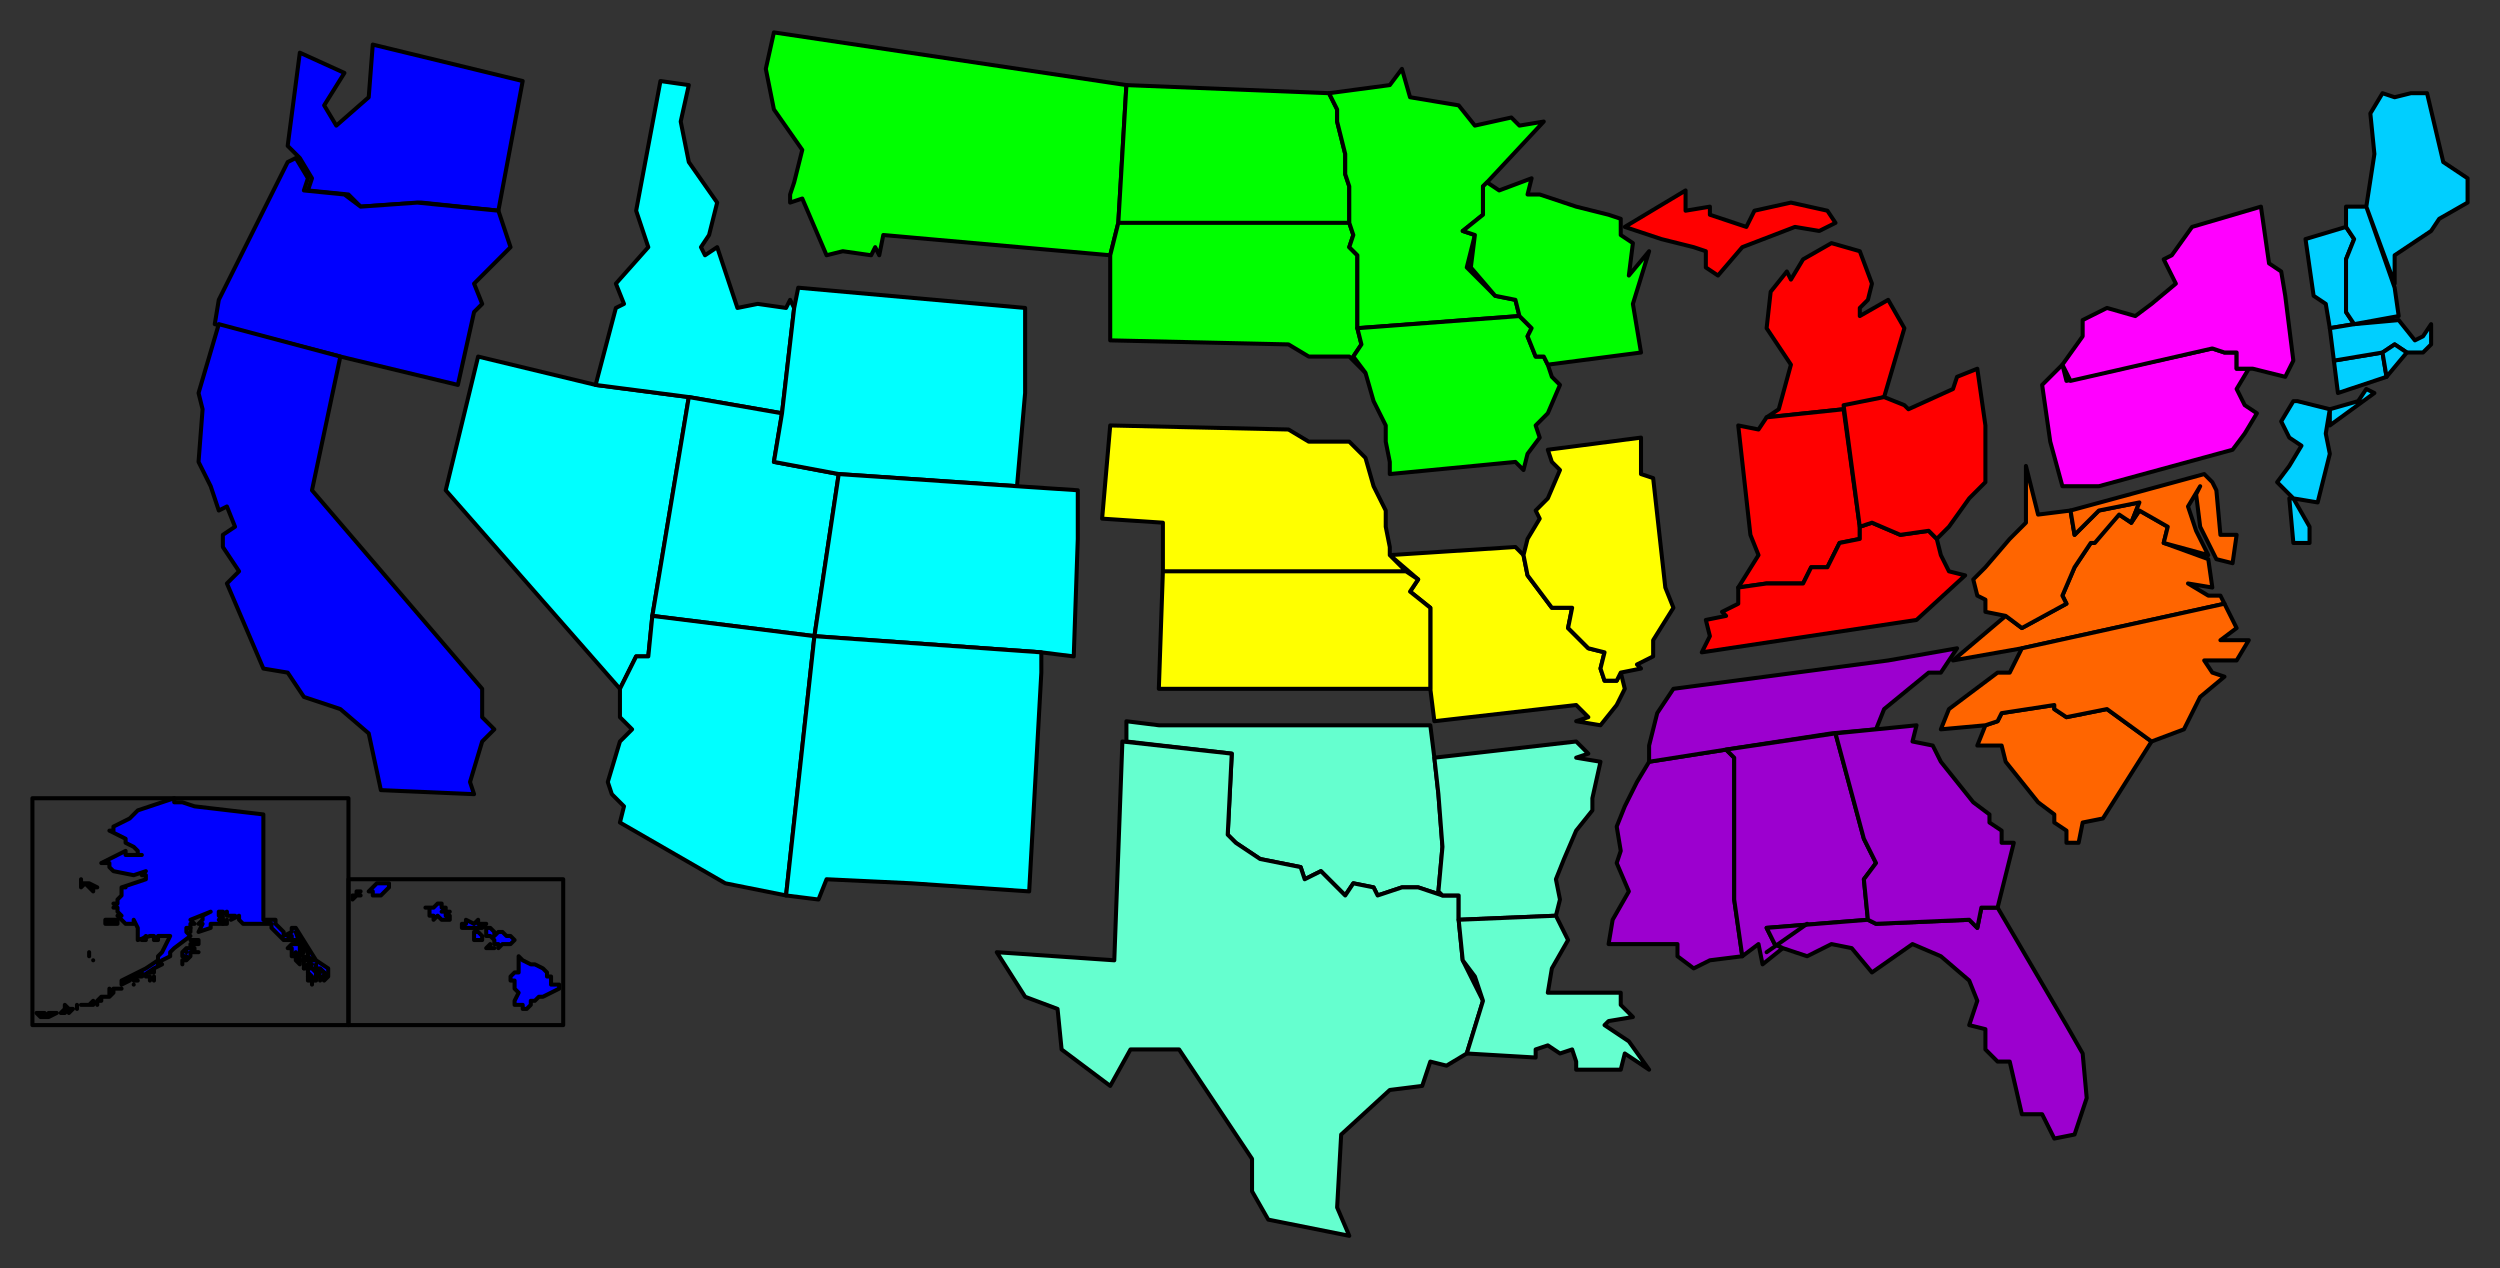
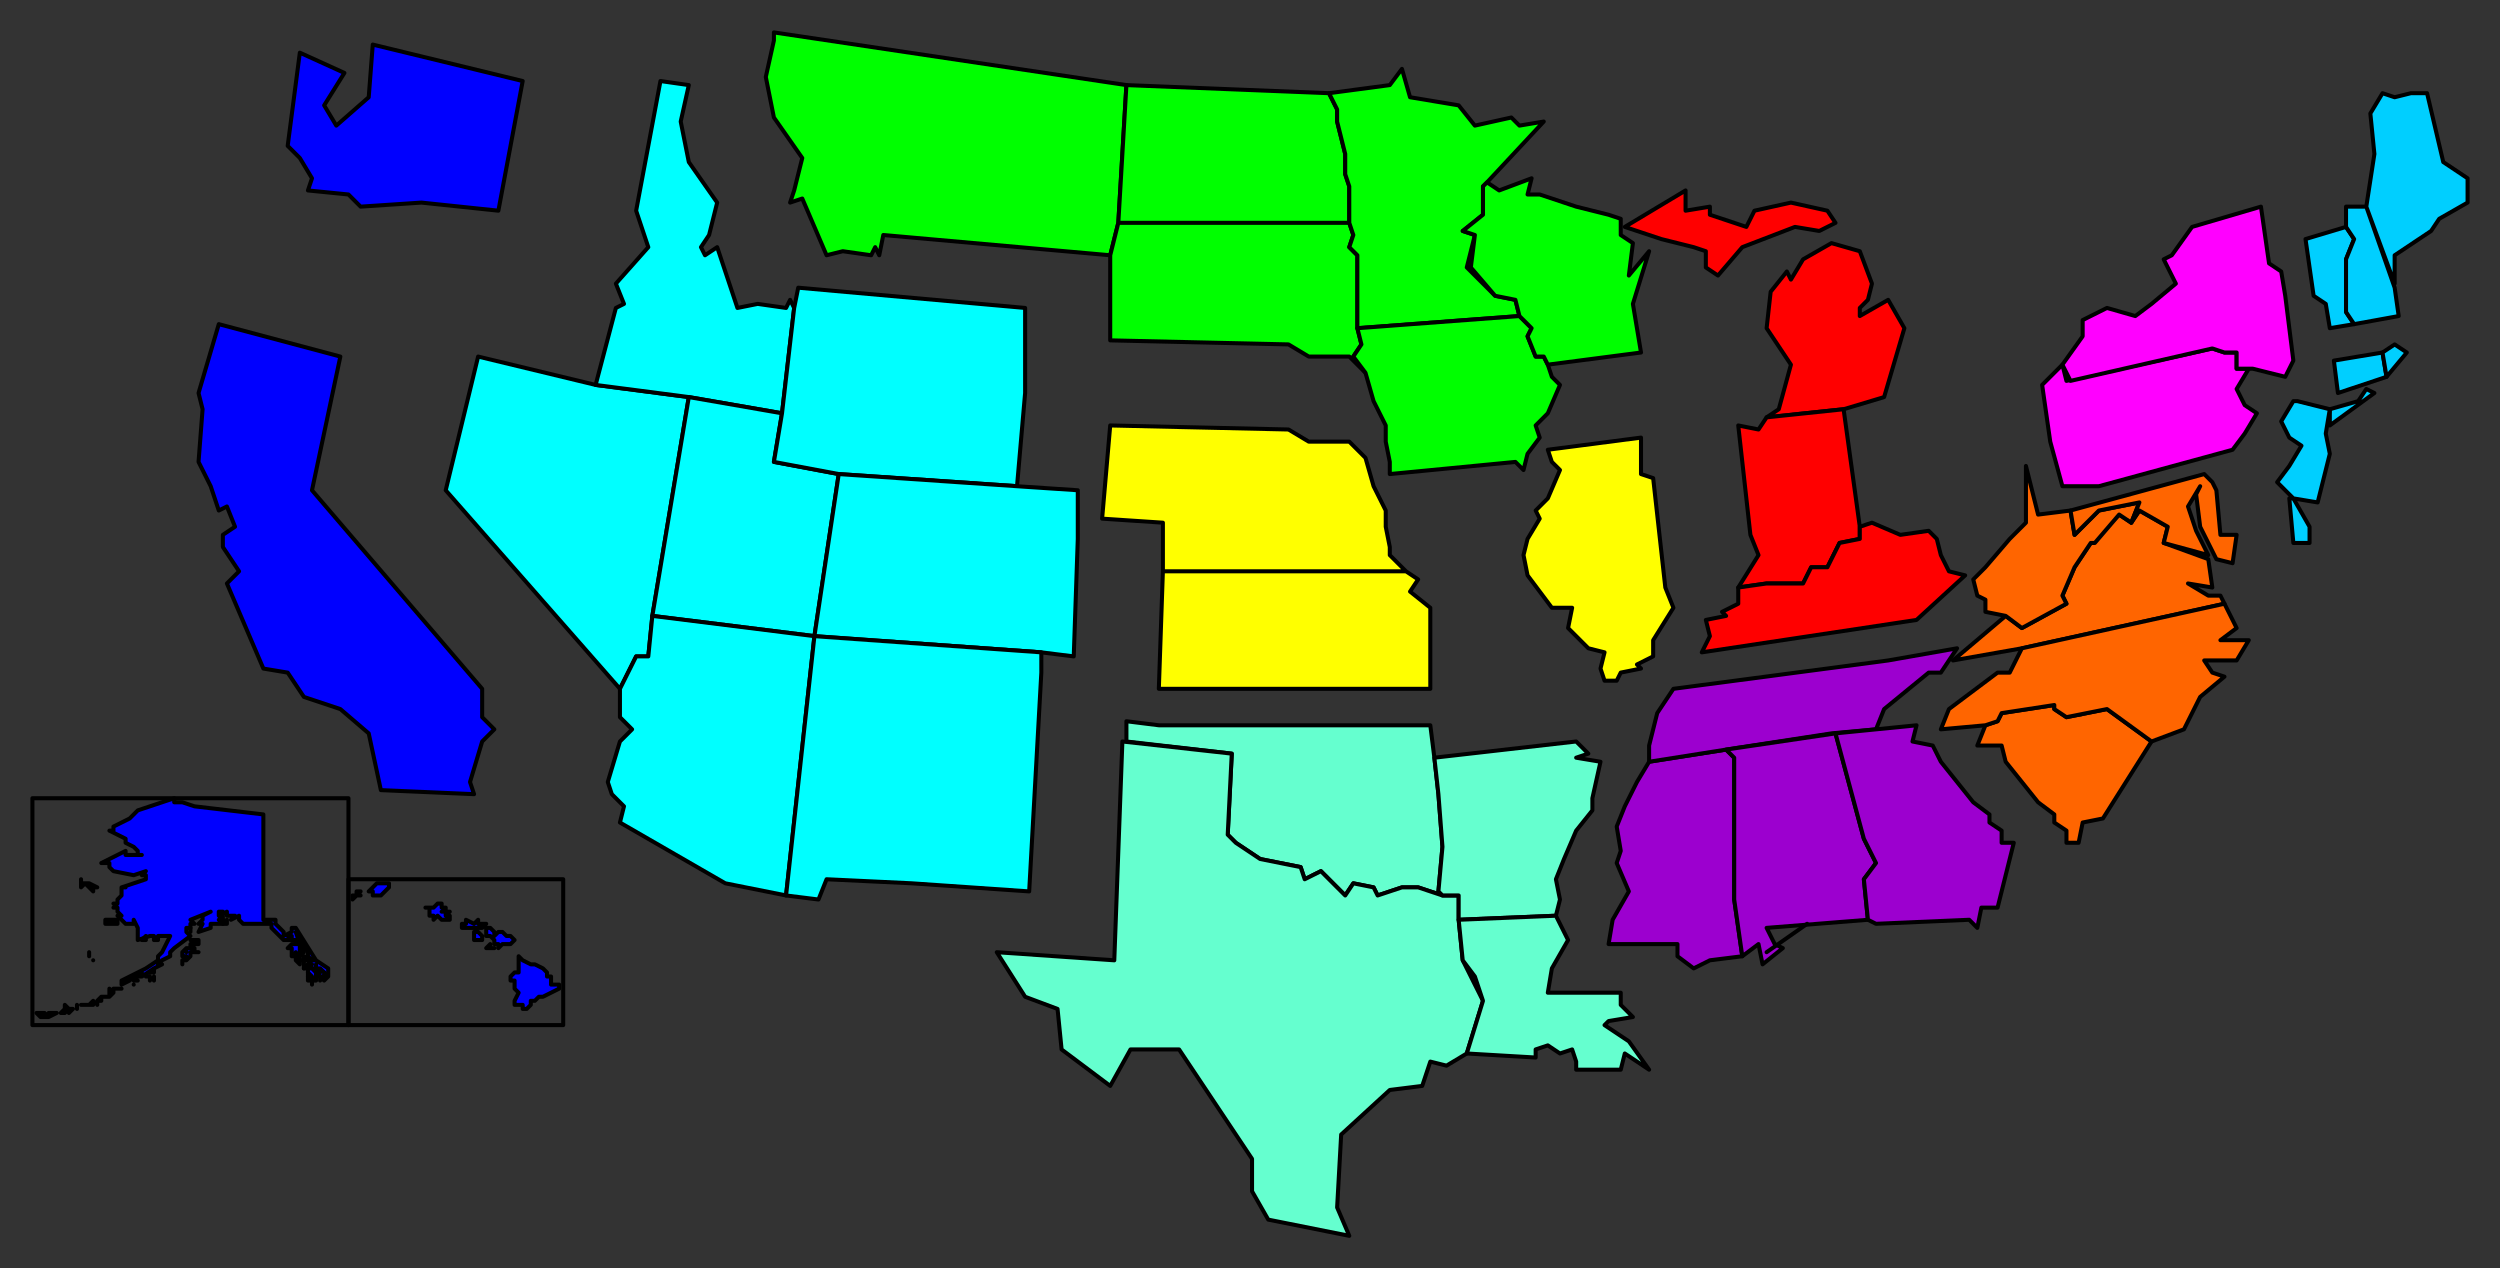
<svg xmlns="http://www.w3.org/2000/svg" fill-rule="evenodd" height="313" preserveAspectRatio="none" stroke-linecap="round" width="617">
  <rect width="100%" height="100%" fill="#333333" stroke="none" />
  <style>.pen0{stroke:#000;stroke-width:1;stroke-linejoin:round}.brush1{fill:#00f}.brush2{fill:#0ff}.brush3{fill:#0f0}.brush4{fill:#ff0}.brush5{fill:#65ffcf}.brush6{fill:red}.brush7{fill:#9c00cf}.brush8{fill:#ff6500}.brush9{fill:#f0f}.brush10{fill:#00cfff}</style>
  <path class="pen0 brush1" d="M23 237h0zm-2 11h0-1 1zm-10 3h-1 1l-1-1h1v1h0zm15-5h0-1v1h-1v1-1h0l1-1h1zm-7 3h0v-1 1h0zm-7 2h-1 0l1-1h0v1h0zm-2 0-1-1h1v1zm2-1h2l-2 1h0v-1zm10-14h0v-1h0v1zm1 11v1h0-1 0l1-1h0zm3-1h1v-1h0v-1h0l1 1v-1h0v1h0l-1 1h0-1zm-4 2h-1 1zm-8 2h0zm2-1h0v-1l1 1h0-1 2l-1 1v-1l-1 1h-1 0l1-1h0zm14-5h0-1 1zm3-1h0zm5-2h0v1h0v-1h0zm-9 3h0-1 1zm8-4 1-1-3 2v-1h0l-1 1h1-2l-1 1-2 1v-1l2-1 4-2h0l3-2v-1l1-1 1-2h0l1-2h-3 0v1h-1v-1h-1 0l-3 1h0v-3l-1-2v1h-2 0l-2-2h1l-1-1v-1h0-1l1-1h-1 1v-1h0l1-1v-2h1-1l6-2v-1h-1l1-1h0l-3 1h0l-5-1-1-1v-1h-2l4-2h0l2-1v1h4-1v-1l-1-1h0l-2-1v-1l-4-2h1v-1l4-2 2-2 9-3v1h2l3 1h0l17 2v26h3v1l2 2v1l2-1v-1h1l5 8h0l3 2v2l-1 1-1-1h1v-1l-2-1v1h0v-2 1h-1l-1-1 1-1h1-3v2h0v-2h-1 1v-1l2 1-1-1v-1h0l-3-5h0l1 3h-1v-1h-1v-1h-1l1 1h0-2l-1-1-2-2h0v-1h-3 1-5 0l-1-1v-1l-2 1 1-1h-2 1-1v-1l-2 1 1-1h-1v1h0l1 1h-1 0l1 1h-1 0-2v1l-3 1 1-2h-1l1-1v-1l2-1-5 2 1 1h0-1v1h-1v1h0l1 1h0l-4 3-1 1h0v1l-2 1h0l-1 1h1l-2 1v1h-1zm-1 1h1-1 0zm-3 1h1-1 0zm4-1h0v1h0v-1h0z" />
  <path class="pen0 brush1" d="M28 228h-2v-1h3v1h-1 0zm7 4h0l1-1v1h0-1zm12-2h0v-1 1zm31 11h0l1-1h-1v-1h1l1 1v1h-1 0-1zm-30-6h0-1 0v1h0l-1 1h0v-1h0-1 0v-1h0l1-1h0v1-1h1v-1h1l-1-1h2v1-1 1h0-1 0l-1 1h1v1h1-1 0zm-3 2h0v1-1zm0 0h1-1 0zm-21-18h0-1v1h0l-1-1h0l-1-1-1 1v-2h0v1h2l2 1h0zm55 22h0zm0 1h0v-1 1h0zm-3-2v1h0v-1h0z" />
  <path class="pen0 brush1" d="M76 241h1l-1-1h0v-1h0-1l1-1h1l-1 1h1l1 1h0v1h0v1h0-1v-1 1-1 1h0v1-1h-1v-1h0zm-2-6h0v3h0l-1-1h0v-1h0v-1h0v1h0-1 0v-1h0v-1h-1l1-1h2v1h0v1h0zm1 0h0l-1 1h0v-4 1h1v2zm-20-7v-1h0v-1 2zm0 0h0l1-1h0v1h-1z" />
  <path class="pen0" fill="none" d="M8 197h78v56H8v-56h0" />
  <path class="pen0 brush1" d="M129 249v-1h-2v-1l1-2-1-1h0v-1h0v-1h-1 0v-1l1-1h1v-1h0v-2h0v-1l1 1h0l2 1h1l2 1 1 1v1h1v1h0v1h2v1l-2 1-2 1h0-1 0l-1 1h0-1v1h0l-1 1h0-1zm-20-22-1-1-1 1v-1h-1v-1h0v-1h-1 2l1-1h1v1h1v1h-1 1v1-1h1l-1 1h1v1h0-2 0zm9 1h2l-1 1h0-5 0v-1h1v-1l2 1h0l1-1v1h0zm-31-7h1v-1h1l-1 1h1-1l-1 1h0v-1zm6 0h-1v-1h-1 0l1-1h0l1-1h3v1l-1 1h0l-1 1h0-1zm27 13 1-1h0v1h1-1 0-1 0zm2-1v-1h0l-1-1h-1v-2h1l1 1h0v1l1-1h1l1 1h1l1 1h0l-1 1h0-1 0-1l-1 1v-1h-1zm-5-2h0v-1h1l1 1v1h-1 0-1v-1z" />
  <path class="pen0" fill="none" d="M86 217h53v36H86v-36h0" />
  <path class="pen0 brush1" d="m104 50-15 1-3-3-10-1 1-3-3-5-3-3 3-23 11 5-5 8 3 5 8-7 1-13 37 9-6 32-19-2z" />
-   <path class="pen0 brush1" d="m53 80 1-6 17-34 2-1 3 5-1 3 10 1 4 3 14-1 20 2 3 9-9 9 2 5-2 2-4 18-29-7-31-8z" />
  <path class="pen0 brush1" d="m77 121 42 49v7l3 3-3 3-3 10 1 3-23-1-3-14-7-6-9-3-4-6-6-1-9-21 3-3-4-6v-3l3-2-2-5-2 1-2-6-3-6 1-13-1-4 5-17 30 8-7 33z" />
  <path class="pen0 brush2" d="m147 95 23 3-9 54-1 10h-3l-4 8-43-49 8-33 29 7z" />
  <path class="pen0 brush2" d="m163 20 7 1-2 9 2 10 7 10-2 8-2 3 1 2 3-2 5 15 5-1 7 1 1-2 1 2-3 26-23-4-23-3 5-19 2-1-2-5 8-9-3-9 6-32z" />
  <path class="pen0 brush2" d="m170 98 23 4-2 12 16 3-6 40-40-5 9-54z" />
  <path class="pen0 brush2" d="m153 170 4-8h3l1-10 40 5-7 64-15-3-26-15 1-4-3-3-1-3 3-10 3-3-3-3v-7zm100-94v21l-2 23-44-3-16-3 2-12 3-26 1-5 56 5z" />
  <path class="pen0 brush2" d="m207 117 44 3 15 1v12l-1 29-8-1-56-4 6-40z" />
  <path class="pen0 brush2" d="m201 157 56 4v5l-3 54-29-2-21-1-2 5-8-1 7-64z" />
-   <path class="pen0 brush3" d="m191 8 87 13-2 34-2 8-56-5-1 5-1-2-1 2-7-1-4 1-6-14-3 1v-2l1-3 2-8-7-10-2-10 2-9z" />
+   <path class="pen0 brush3" d="m191 8 87 13-2 34-2 8-56-5-1 5-1-2-1 2-7-1-4 1-6-14-3 1l1-3 2-8-7-10-2-10 2-9z" />
  <path class="pen0 brush3" d="m278 21 50 2 2 4v3l2 8v5l1 3v9h-57l2-34zm-2 34h57l1 3-1 3 2 2v18l1 4-2 3 3 4-4-4h-10l-5-3-44-1V63l2-8z" />
  <path class="pen0 brush3" d="M366 46v7l-5 4 3 1-2 8 7 7 5 1 1 4-40 3V63l-2-2 1-3-1-3v-9l-1-3v-5l-2-8v-3l-2-4 15-2 3-4 2 7 12 2 4 5 9-2 2 2 6-1-14 15-1 1z" />
  <path class="pen0 brush3" d="M379 88h2l1 2 1 3 2 2-3 7-3 3 1 3-3 4-1 4-2-2-31 3v-3l-1-5v-4l-3-6-2-7-3-4 2-3-1-4 40-3 3 3-1 2 2 5z" />
  <path class="pen0 brush3" d="m370 47 8-3-1 4h3l9 3 8 2 3 1v4l3 2-1 8 5-6-4 13 2 12-23 3-1-2h-2l-2-5 1-2-3-3-1-4-5-1-6-7 1-8-3-1 5-4v-7l1-1 3 2z" />
-   <path class="pen0 brush4" d="m389 174-35 4-1-8v-20l-5-4 2-3-7-6 31-2 2 2 1 5 6 8h5l-1 5 5 5 4 1-1 4 1 3h3l1-2 1 4-2 4-4 5-6-1 3-1-3-3z" />
  <path class="pen0 brush4" d="m287 129-15-1 2-23 44 1 5 3h10l4 4 2 7 3 6v4l1 5v2l4 4h-60v-12zm0 12h60l3 2-2 3 5 4v20h-67l1-29z" />
  <path class="pen0 brush5" d="M286 179h67l1 8 1 9 1 13-1 11 1 1-3-1-3-1h-4l-6 2-1-2-5-1-2 3-6-6-4 2-1-3-10-2-6-4-2-2 1-20-26-3v-5l8 1z" />
  <path class="pen0 brush5" d="m277 183 27 3-1 20 2 2 6 4 10 2 1 3 4-2 6 6 2-3 5 1 1 2 3-1 3-1h4l6 2h4v6l1 10 2 4 3 6-4 13-5 3-4-1-2 6-8 1-12 11-1 18 3 7-20-4-4-7v-8l-18-27h-12l-5 9-12-9-1-10-8-3-7-11 29 2 2-54z" />
  <path class="pen0 brush5" d="m389 187 6 1-2 9v3l-4 5-3 7-2 5 1 5-1 4-24 1v-6h-4l-1-1 1-11-1-13-1-9 35-4 3 3-3 1z" />
  <path class="pen0 brush5" d="m384 226 3 6-4 7-1 6h18v3l3 3-6 1-1 1 6 4 5 7-6-4-1 4h-11v-2l-1-3-3 1-3-2-3 1v2l-17-1 4-13-2-6-3-4-1-10 24-1z" />
  <path class="pen0 brush4" d="m376 137 1-4 3-5-1-2 3-3 3-7-2-2-1-3 23-3v9l3 1 3 27 2 5-5 8v4l-4 2 1 1-5 1-1 2h-3l-1-3 1-4-4-1-5-5 1-5h-5l-6-8-1-5z" />
  <path class="pen0 brush6" d="m416 52 6-1v2l9 3 2-4 9-2 9 2 2 3-4 2-6-1-13 5-6 7-3-2v-4l-3-1-8-2-9-3 15-9v5zm36 8 7 2 3 8-1 4-2 2v2l7-4 4 7-5 17-10 3-19 2 3-2 3-11-6-9 1-9 4-5 1 2 3-5 7-4z" />
  <path class="pen0 brush6" d="m436 103 19-2 4 29v3l-5 1-3 6h-4l-2 4h-9l-7 1 5-8-2-5-3-27 5 1 2-3z" />
  <path class="pen0 brush6" d="m422 157-1-4 5-1-1-1 4-2v-4l7-1h9l2-4h4l3-6 5-1v-3l3-1 7 3 7-1 2 2 1 4 2 4 4 1-12 11-53 8 2-4z" />
-   <path class="pen0 brush6" d="m465 98 5 2 1 1 11-5 1-3 5-2 2 14v14l-4 4-5 7-3 3-2-2-7 1-7-3-3 1-4-30 10-2z" />
  <path class="pen0 brush7" d="m407 188 19-3 2 2v35l2 14-8 1-4 2-4-3v-3h-17l1-6 4-7-3-7 1-3-1-6 2-5 3-6 3-5z" />
  <path class="pen0 brush7" d="m409 176 4-6 53-7 17-3-4 6h-3l-11 9-2 5-11 1-26 4-19 3v-4l2-8z" />
  <path class="pen0 brush7" d="m460 207 3 6-3 4 1 10-25 2 2 4 2 1-5 4-1-5-4 3-2-14v-35l-2-2 27-4 7 26z" />
-   <path class="pen0 brush7" d="m436 229 25-2 2 1 23-1 2 2 1-5h4l17 29 4 7 1 11-3 9-5 1-3-6h-5l-3-13h-3l-3-3v-5l-4-1 2-6-2-5-7-6-7-3-10 7-5-6-5-1-6 3-6-2-2-1-2-4z" />
  <path class="pen0 brush7" d="m453 181 10-1 10-1-1 4 5 1 2 4 4 5 4 5 4 3v2l3 2v3h3l-4 16h-4l-1 5-2-2-23 1-2-1-1-10 3-4-3-6-7-26z" />
  <path class="pen0 brush8" d="m482 163 13-11 4 3 11-6-1-2 3-7 4-6 1-1 6-6 3 2 2-3 7 4-1 4 11 4 1 7-6-1 5 3h3l1 2-50 11-17 3zm31 45h-3v-3l-3-2v-2l-4-3-4-5-4-5-1-4h-6l2-5 3-1 1-2 13-2v1l3 2 10-2 11 8-12 19-5 1-1 5z" />
  <path class="pen0 brush8" d="m549 149 3 6-4 3h7l-3 5h-8l2 3 3 1-6 5-4 8-8 3-11-8-10 2-3-2v-1l-13 2-1 2-3 1-11 1 2-5 12-9h3l3-6 50-11zm-54 3-5-1v-3l-2-1-1-4 3-3 6-7 4-4v-14l3 12 8-1 1 6 6-6 10-2-2 5-3-2-6 7h-1l-4 6-3 7 1 2-11 6-4-3z" />
  <path class="pen0 brush8" d="m511 126 33-9 2 2 1 2 1 11h4l-1 7-4-1-3-6-1-2-1-8 1-2-3 5 2 6 3 6-11-3 1-4-7-4-2 3 2-5-10 2-6 6-1-6z" />
  <path class="pen0 brush9" d="m504 95 5-5 1 4 36-8 3 1h3v4h3l-3 5 2 4 3 2-3 5-3 4-33 9h-9l-3-11-2-14z" />
  <path class="pen0 brush9" d="m564 93-8-2h-4v-4h-3l-3-1-35 8-2-4 5-7v-4l6-3 7 2 4-3 6-5-3-6 2-1 5-7 17-5 2 14 3 2 1 6 1 8 1 8-2 4z" />
  <path class="pen0 brush10" d="m576 89 12-2 1 6-12 4-1-8zm-10 34 4 7v4h-4l-1-11h1zm9-22 7-2 2-3 2 1-11 8v-4z" />
  <path class="pen0 brush10" d="m564 121-2-2 3-4 3-5-3-2-2-4 3-5h1l8 2h0l-1 6 1 5-3 12-6-1-2-2zm5-62 10-3 2 3-2 5v13l2 3-6 1-1-6-3-2-2-14z" />
-   <path class="pen0 brush10" d="m581 80 11-1 4 5 2-1 2-3v5l-2 2h-4l-3-2-3 2-12 2-1-8 6-1z" />
  <path class="pen0 brush10" d="m594 87-5 6-1-6 3-2 3 2zm-15-36h5l7 20 1 7-11 2-2-3V64l2-5-2-3v-5zm12-27 4-1h4l4 17 6 4v6l-7 4-2 3-9 6v7l-7-19 2-13-1-10 3-5 3 1z" />
  <path class="pen0" style="fill:#004ad7" d="m436 235 10-7-10 7z" />
</svg>